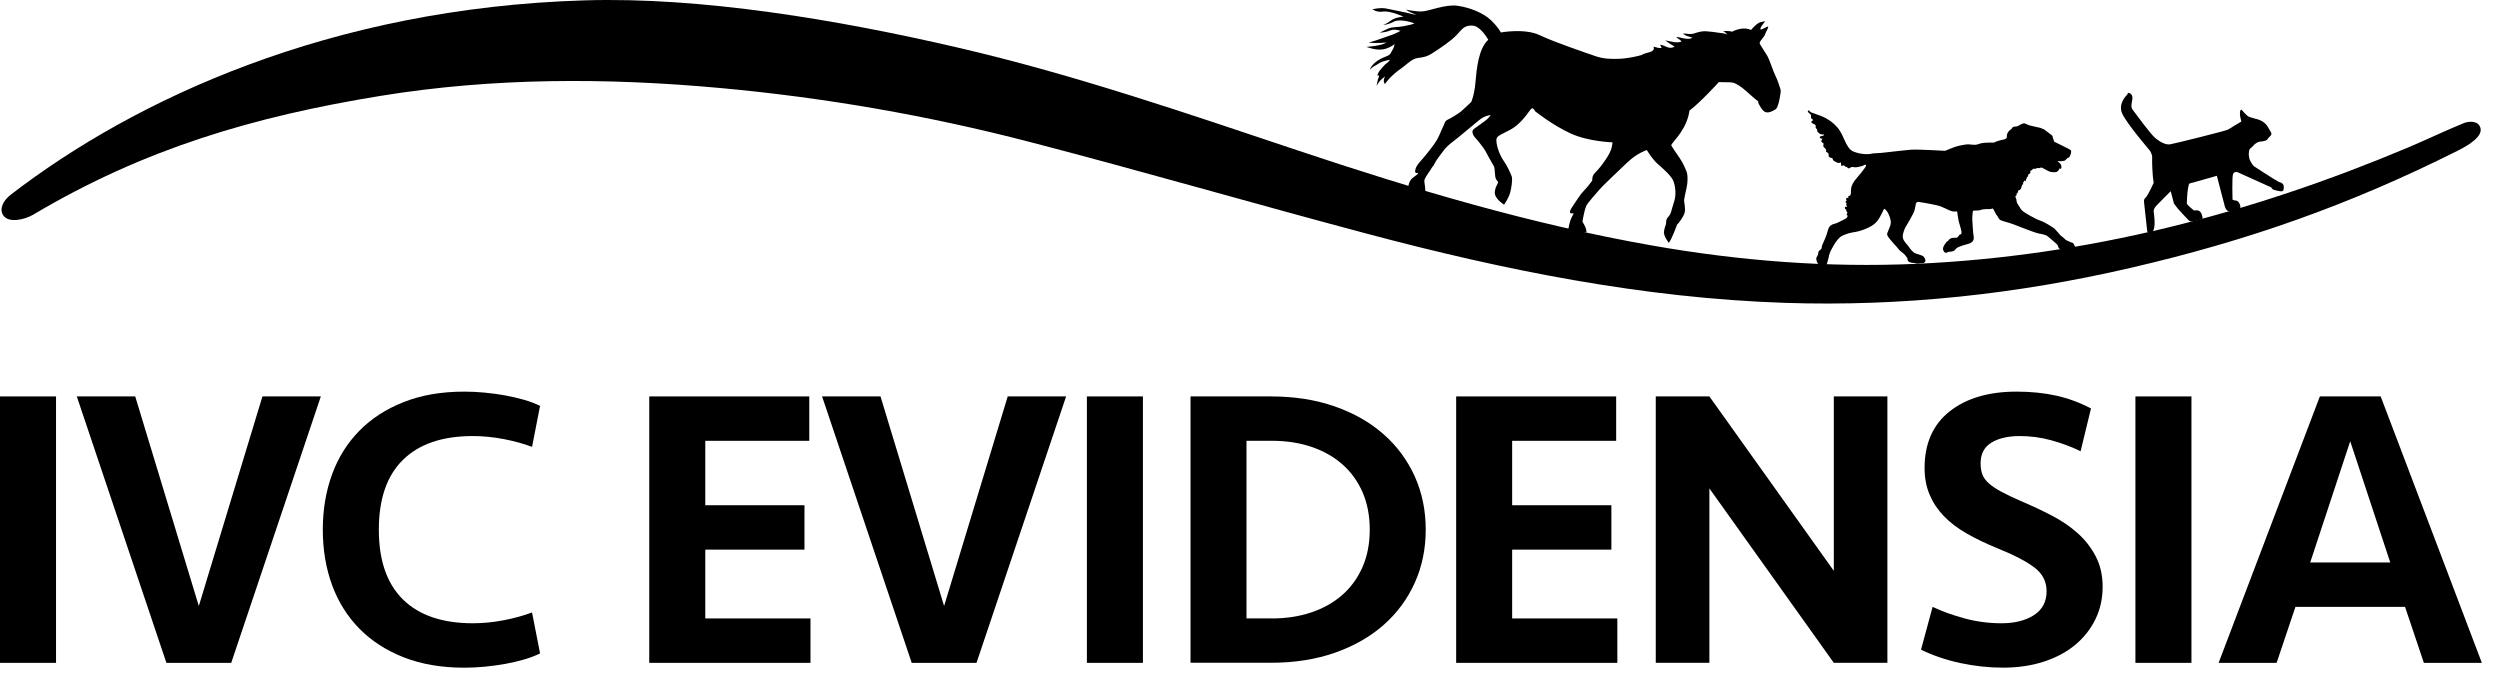
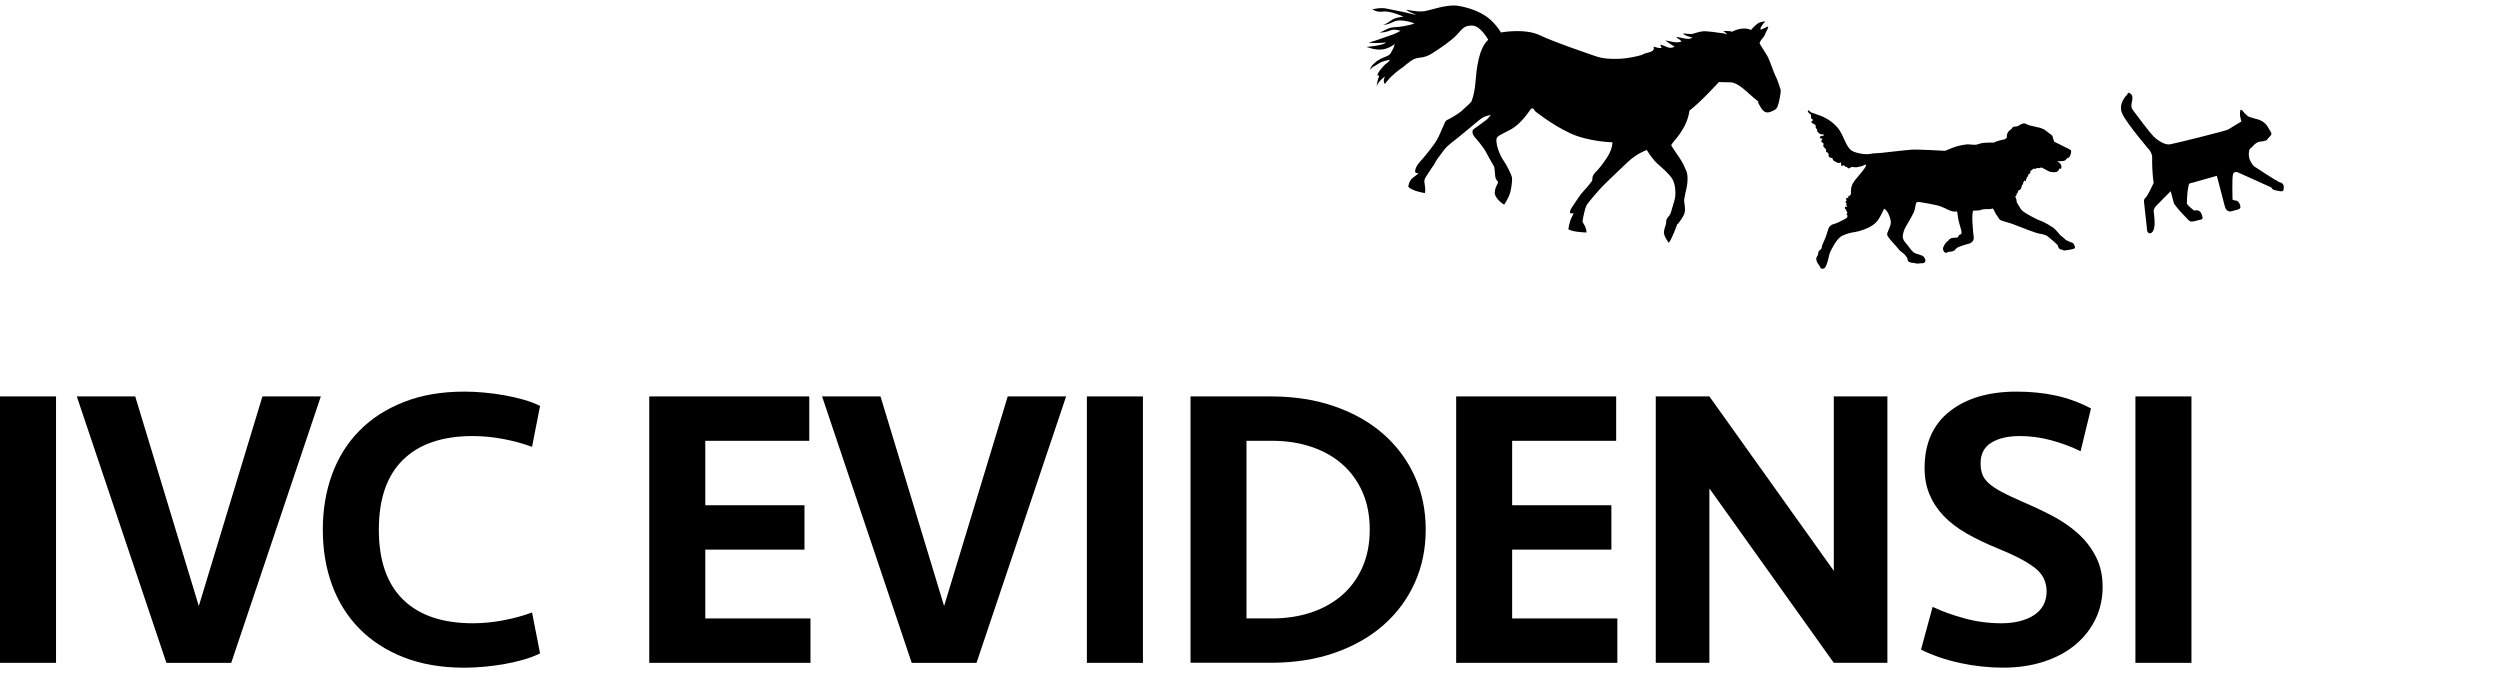
<svg xmlns="http://www.w3.org/2000/svg" width="114" height="31" viewBox="0 0 114 31" fill="none">
  <g clip-path="url(#clip0_15754_40978)">
    <path d="M2.555 18.077H0V30.226H2.555V18.077Z" fill="black" />
    <path d="M11.967 18.077H14.63L10.544 30.226H7.588L3.502 18.077H6.166L9.066 27.635L11.967 18.077Z" fill="black" />
    <path d="M21.179 17.858C21.482 17.858 21.793 17.873 22.109 17.904C22.426 17.933 22.732 17.976 23.032 18.03C23.33 18.084 23.616 18.151 23.888 18.228C24.162 18.308 24.408 18.4 24.627 18.509L24.261 20.377C23.872 20.23 23.44 20.112 22.966 20.021C22.492 19.931 22.023 19.884 21.562 19.884C20.175 19.884 19.114 20.244 18.379 20.965C17.643 21.684 17.275 22.747 17.275 24.152C17.275 25.556 17.643 26.619 18.379 27.34C19.114 28.06 20.175 28.421 21.562 28.421C22.023 28.421 22.492 28.375 22.966 28.284C23.44 28.193 23.872 28.074 24.261 27.928L24.627 29.796C24.408 29.903 24.161 29.997 23.888 30.076C23.614 30.154 23.328 30.221 23.032 30.275C22.734 30.328 22.426 30.37 22.109 30.401C21.794 30.43 21.484 30.447 21.179 30.447C20.133 30.447 19.21 30.288 18.407 29.973C17.604 29.657 16.929 29.218 16.381 28.66C15.835 28.1 15.42 27.438 15.14 26.672C14.86 25.905 14.72 25.066 14.72 24.154C14.72 23.243 14.86 22.404 15.14 21.637C15.42 20.87 15.833 20.207 16.381 19.649C16.929 19.089 17.603 18.651 18.407 18.336C19.208 18.016 20.133 17.858 21.179 17.858Z" fill="black" />
    <path d="M29.606 18.077H36.903V20.101H32.161V23.039H36.684V25.063H32.161V28.201H36.958V30.226H29.606V18.077Z" fill="black" />
    <path d="M45.952 18.077H48.615L44.529 30.226H41.574L37.487 18.077H40.151L43.051 27.635L45.952 18.077Z" fill="black" />
    <path d="M52.117 18.077H49.562V30.226H52.117V18.077Z" fill="black" />
    <path d="M54.288 18.077H57.955C59.025 18.077 59.994 18.228 60.864 18.533C61.734 18.837 62.475 19.259 63.09 19.8C63.703 20.341 64.178 20.983 64.513 21.724C64.847 22.467 65.013 23.275 65.013 24.15C65.013 25.026 64.847 25.835 64.513 26.576C64.178 27.319 63.703 27.96 63.09 28.5C62.476 29.041 61.734 29.464 60.864 29.767C59.994 30.071 59.025 30.222 57.955 30.222H54.288V18.077ZM58.008 28.201C58.653 28.201 59.249 28.109 59.796 27.925C60.343 27.741 60.815 27.476 61.21 27.128C61.605 26.78 61.912 26.356 62.132 25.855C62.351 25.354 62.46 24.787 62.46 24.15C62.46 23.514 62.35 22.947 62.132 22.445C61.912 21.944 61.606 21.52 61.21 21.172C60.815 20.823 60.344 20.559 59.796 20.375C59.249 20.191 58.653 20.1 58.008 20.1H56.84V28.199H58.008V28.201Z" fill="black" />
    <path d="M66.401 18.077H73.697V20.101H68.954V23.039H73.479V25.063H68.954V28.201H73.751V30.226H66.401V18.077Z" fill="black" />
    <path d="M83.622 30.225L77.948 22.272V30.225H75.503V18.077H77.948L83.622 26.03V18.077H86.065V30.225H83.622Z" fill="black" />
    <path d="M95.88 26.76C95.88 27.294 95.771 27.788 95.551 28.238C95.332 28.688 95.024 29.077 94.63 29.405C94.234 29.734 93.757 29.989 93.197 30.171C92.637 30.354 92.017 30.445 91.337 30.445C90.692 30.445 90.044 30.375 89.394 30.236C88.744 30.096 88.145 29.892 87.598 29.625L88.127 27.673C88.564 27.88 89.054 28.056 89.595 28.202C90.136 28.348 90.692 28.421 91.264 28.421C91.872 28.421 92.368 28.296 92.752 28.048C93.134 27.798 93.325 27.435 93.325 26.962C93.325 26.524 93.144 26.165 92.778 25.885C92.413 25.605 91.855 25.313 91.1 25.009C90.565 24.791 90.091 24.562 89.677 24.325C89.264 24.088 88.917 23.824 88.637 23.531C88.356 23.239 88.141 22.914 87.99 22.555C87.838 22.197 87.761 21.793 87.761 21.343C87.761 20.223 88.141 19.363 88.901 18.761C89.661 18.16 90.68 17.858 91.957 17.858C92.613 17.858 93.216 17.92 93.763 18.041C94.309 18.163 94.838 18.357 95.349 18.625L94.875 20.576C94.45 20.37 94.003 20.203 93.534 20.076C93.066 19.948 92.589 19.884 92.102 19.884C91.567 19.884 91.135 19.984 90.808 20.184C90.479 20.386 90.315 20.699 90.315 21.124C90.315 21.319 90.342 21.489 90.397 21.636C90.452 21.782 90.552 21.918 90.698 22.047C90.844 22.174 91.034 22.302 91.272 22.429C91.508 22.557 91.811 22.699 92.174 22.857C92.66 23.064 93.126 23.283 93.569 23.514C94.013 23.745 94.406 24.012 94.745 24.317C95.086 24.62 95.359 24.973 95.567 25.375C95.776 25.775 95.88 26.238 95.88 26.76Z" fill="black" />
    <path d="M99.93 18.077H97.375V30.226H99.93V18.077Z" fill="black" />
-     <path d="M113.173 30.226H110.528L109.67 27.672H104.672L103.814 30.226H101.169L105.785 18.077H108.559L113.173 30.226ZM107.17 20.12L105.346 25.647H108.995L107.17 20.12Z" fill="black" />
    <path d="M68.436 1.481C68.436 1.481 69.523 1.278 70.208 1.603C70.892 1.929 72.305 2.403 72.709 2.545C73.114 2.689 73.435 2.696 73.855 2.68C74.276 2.663 74.743 2.544 74.868 2.505C75.007 2.383 75.517 2.412 75.398 2.128C75.517 2.148 75.673 2.226 75.778 2.173C75.732 2.131 75.732 2.084 75.701 2.038C75.955 2.071 76.096 2.274 76.365 2.128C76.218 2.042 76.067 1.945 75.932 1.841C76.185 1.877 76.42 1.983 76.675 1.897C76.63 1.806 76.501 1.768 76.433 1.682C76.652 1.7 76.978 1.845 77.177 1.721C77.031 1.674 76.86 1.634 76.736 1.536C76.915 1.513 77.052 1.589 77.249 1.525C77.439 1.465 77.606 1.412 77.806 1.427C78.01 1.443 78.224 1.466 78.423 1.5C78.523 1.516 78.682 1.517 78.758 1.584C78.758 1.584 78.711 1.477 78.569 1.418C78.569 1.418 78.872 1.396 78.98 1.447C78.98 1.447 79.45 1.179 79.846 1.367C79.846 1.367 80.128 1.022 80.308 1.003C80.439 0.972 80.496 0.972 80.496 0.972C80.496 0.972 80.32 1.161 80.274 1.3L80.291 1.355C80.291 1.355 80.543 1.246 80.599 1.215C80.655 1.185 80.635 1.273 80.548 1.427C80.461 1.581 80.52 1.571 80.38 1.736C80.24 1.902 80.243 1.947 80.238 1.971C80.232 1.994 80.458 2.329 80.583 2.539C80.706 2.749 80.863 3.273 80.961 3.458C81.061 3.644 81.16 3.986 81.194 4.081C81.227 4.177 81.12 4.705 81.065 4.829C81.011 4.952 81.014 4.967 80.857 5.048C80.7 5.128 80.604 5.138 80.528 5.119C80.451 5.101 80.364 5.024 80.287 4.893C80.212 4.763 80.162 4.701 80.175 4.624C80.175 4.624 79.997 4.493 79.671 4.194C79.345 3.895 79.129 3.789 78.999 3.764C78.87 3.74 78.522 3.759 78.385 3.739C78.385 3.739 77.532 4.675 77.04 5.042C77.04 5.042 77 5.426 76.771 5.828C76.544 6.228 76.379 6.37 76.347 6.424C76.314 6.476 76.206 6.592 76.209 6.623C76.212 6.653 76.436 6.98 76.601 7.221C76.766 7.463 76.825 7.639 76.897 7.797C76.971 7.956 76.966 8.318 76.91 8.557C76.853 8.796 76.801 9.058 76.794 9.126C76.789 9.196 76.873 9.52 76.817 9.708C76.762 9.897 76.578 10.116 76.559 10.152C76.54 10.187 76.479 10.234 76.479 10.234C76.479 10.234 76.238 10.904 76.097 11.073C76.097 11.073 75.816 10.723 75.885 10.517C75.885 10.517 75.905 10.39 75.924 10.353C75.943 10.317 75.973 10.194 75.973 10.194C75.969 10.081 75.995 9.967 76.048 9.918C76.099 9.87 76.132 9.818 76.167 9.755C76.202 9.693 76.281 9.357 76.356 9.133C76.429 8.908 76.413 8.47 76.283 8.205C76.154 7.942 75.63 7.514 75.531 7.42C75.431 7.326 75.241 7.068 75.241 7.068L75.093 6.841C75.093 6.841 74.656 6.98 74.213 7.4C73.768 7.819 73.05 8.507 72.952 8.626C72.853 8.744 72.4 9.242 72.338 9.379C72.275 9.516 72.232 9.737 72.206 9.851C72.177 9.967 72.162 10.114 72.162 10.114C72.162 10.114 72.371 10.427 72.34 10.602C72.34 10.602 71.737 10.59 71.515 10.455C71.515 10.455 71.561 10.133 71.662 9.925C71.762 9.717 71.792 9.713 71.689 9.729C71.584 9.745 71.529 9.681 71.699 9.428C71.87 9.176 72.055 8.867 72.242 8.678C72.427 8.49 72.568 8.282 72.597 8.248C72.626 8.215 72.564 8.048 72.736 7.876C72.908 7.705 73.054 7.518 73.208 7.291C73.363 7.066 73.41 6.956 73.461 6.827C73.512 6.698 73.531 6.49 73.531 6.49C73.531 6.49 72.446 6.463 71.617 6.084C70.789 5.704 70 5.072 70 5.072C70 5.072 69.914 4.88 69.825 4.959C69.735 5.038 69.414 5.62 68.871 5.914C68.326 6.208 68.218 6.193 68.237 6.449C68.256 6.707 68.397 7.094 68.563 7.326C68.731 7.558 68.895 7.93 68.936 8.052C68.978 8.173 68.924 8.575 68.859 8.801C68.794 9.028 68.59 9.333 68.59 9.333C68.59 9.333 68.128 9.062 68.163 8.746C68.163 8.746 68.181 8.589 68.234 8.49C68.288 8.392 68.314 8.328 68.311 8.295C68.308 8.264 68.191 8.207 68.179 8.003C68.167 7.797 68.142 7.65 68.139 7.619C68.136 7.588 67.938 7.278 67.786 6.978C67.636 6.68 67.258 6.267 67.258 6.267C67.258 6.267 67.026 6.009 67.221 5.873C67.415 5.738 67.711 5.515 67.783 5.463C67.857 5.409 67.977 5.246 67.977 5.246C67.977 5.246 67.7 5.261 67.433 5.491C67.166 5.72 66.83 5.984 66.552 6.221C66.274 6.457 66.041 6.585 65.834 6.858C65.627 7.133 65.481 7.319 65.419 7.456C65.356 7.593 65.347 7.55 65.275 7.675C65.206 7.8 65.016 8.038 64.964 8.176C64.912 8.315 65.035 8.556 64.976 8.805C64.976 8.805 64.391 8.717 64.218 8.513C64.218 8.513 64.243 8.236 64.426 8.107C64.608 7.979 64.659 7.93 64.669 7.893C64.678 7.854 64.509 7.965 64.533 7.78C64.557 7.593 64.682 7.452 64.847 7.268C65.012 7.086 65.403 6.592 65.524 6.38C65.646 6.166 65.761 5.851 65.812 5.761C65.863 5.672 65.881 5.515 66.004 5.463C66.128 5.412 66.507 5.178 66.621 5.084C66.735 4.99 67.088 4.65 67.088 4.65C67.088 4.65 67.23 4.351 67.281 3.756C67.332 3.162 67.414 2.222 67.865 1.814C67.865 1.814 67.52 1.185 67.15 1.168C66.78 1.15 66.693 1.302 66.434 1.584C66.175 1.866 65.647 2.215 65.29 2.443C64.932 2.67 64.707 2.598 64.494 2.688C64.281 2.778 64.025 3.041 63.885 3.128C63.742 3.215 63.462 3.461 63.35 3.587C63.24 3.712 63.199 3.763 63.15 3.833C63.15 3.833 63.032 3.693 63.162 3.482C63.162 3.482 62.863 3.684 62.772 3.935C62.772 3.935 62.816 3.622 62.872 3.513C62.929 3.406 62.798 3.445 62.798 3.445C62.798 3.445 62.859 3.277 62.941 3.186C63.023 3.094 63.166 2.916 63.236 2.882C63.305 2.849 63.384 2.725 63.384 2.725C63.384 2.725 63.027 2.782 62.88 2.889C62.734 2.995 62.581 3.039 62.518 3.136C62.455 3.231 62.46 3.081 62.656 2.896C62.852 2.71 63.039 2.643 63.164 2.592C63.287 2.541 63.377 2.502 63.413 2.43C63.451 2.357 63.523 2.223 63.54 2.198C63.556 2.171 63.596 2.008 63.596 2.008C63.596 2.008 63.379 2.199 63.052 2.253C62.726 2.306 62.312 2.137 62.312 2.137C62.312 2.137 62.988 2.097 63.219 1.939C63.219 1.939 62.713 1.99 62.41 1.939C62.41 1.939 62.679 1.871 62.858 1.803C63.036 1.734 63.297 1.655 63.509 1.575C63.719 1.494 63.862 1.406 63.862 1.406C63.862 1.406 63.603 1.304 63.401 1.387C63.2 1.471 63.047 1.474 62.911 1.493C62.911 1.493 63.109 1.388 63.301 1.302C63.493 1.218 63.748 1.247 64.003 1.196C64.258 1.145 64.442 1.099 64.486 1.078C64.532 1.059 63.868 0.831 63.558 0.988C63.248 1.146 63.079 1.136 63.079 1.136C63.079 1.136 63.233 1.082 63.417 0.944C63.601 0.805 63.831 0.78 63.997 0.758C63.997 0.758 63.396 0.483 63.072 0.528C62.749 0.572 62.621 0.43 62.58 0.43C62.538 0.43 62.935 0.333 63.207 0.388C63.475 0.442 64.228 0.591 64.35 0.63C64.473 0.669 64.585 0.665 64.585 0.665C64.585 0.665 64.291 0.584 64.113 0.44C64.113 0.44 64.536 0.53 64.841 0.522C65.145 0.514 65.912 0.183 66.468 0.263C67.025 0.345 67.634 0.581 67.997 0.93C68.363 1.289 68.436 1.481 68.436 1.481Z" fill="black" />
    <path d="M103.572 8.547C103.586 8.583 103.622 8.632 103.682 8.655C103.778 8.689 103.976 8.72 103.976 8.72C103.976 8.72 104.108 8.746 104.123 8.669C104.137 8.594 104.213 8.357 103.925 8.3C103.878 8.268 103.666 8.15 103.666 8.15C103.666 8.15 102.89 7.66 102.793 7.589C102.697 7.517 102.603 7.319 102.58 7.262C102.571 7.24 102.553 7.121 102.546 7.069C102.538 7.018 102.548 6.984 102.561 6.874C102.575 6.763 102.636 6.771 102.718 6.677C102.803 6.583 102.875 6.516 102.983 6.476C103.092 6.435 103.124 6.469 103.274 6.423C103.423 6.378 103.422 6.301 103.422 6.301C103.45 6.293 103.48 6.25 103.549 6.172C103.618 6.094 103.544 6.013 103.492 5.924C103.438 5.837 103.384 5.701 103.242 5.588C103.098 5.475 102.926 5.431 102.87 5.422C102.814 5.412 102.732 5.373 102.591 5.339C102.45 5.304 102.27 5.051 102.226 5.015C102.18 4.979 102.16 5.038 102.16 5.038C102.098 5.21 102.208 5.54 102.208 5.54C102.208 5.54 101.685 5.85 101.604 5.906C101.523 5.963 99.097 6.564 98.95 6.582C98.77 6.605 98.549 6.509 98.301 6.312C98.054 6.116 97.391 5.18 97.266 5.026C97.143 4.871 97.202 4.744 97.233 4.541C97.262 4.337 97.174 4.277 97.099 4.24C97.023 4.204 97.005 4.312 97.005 4.312C97.005 4.312 96.558 4.708 96.775 5.183C96.993 5.657 98.022 6.852 98.022 6.852C98.022 6.852 98.148 7.015 98.139 7.194C98.13 7.374 98.147 7.975 98.206 8.342C98.206 8.342 97.946 8.914 97.848 9.004C97.75 9.094 97.762 9.138 97.771 9.247C97.781 9.357 97.912 10.534 97.912 10.534C97.912 10.534 97.944 10.656 98.052 10.637C98.158 10.62 98.233 10.479 98.249 10.251C98.265 10.024 98.205 9.62 98.205 9.62C98.205 9.62 98.213 9.506 98.314 9.396C98.415 9.286 98.985 8.718 98.985 8.718L99.131 9.276C99.131 9.276 99.178 9.347 99.288 9.487C99.398 9.625 99.767 10.005 99.767 10.005C99.767 10.005 99.844 10.117 99.962 10.103C100.08 10.091 100.304 10.024 100.304 10.024C100.304 10.024 100.459 10.012 100.437 9.923C100.415 9.836 100.386 9.518 100.055 9.604C100.055 9.604 99.753 9.375 99.719 9.282C99.719 9.244 99.738 8.746 99.773 8.597C99.809 8.448 99.789 8.369 99.895 8.35C100.002 8.331 100.114 8.293 100.114 8.293L101.088 8.016L101.452 9.41C101.519 9.668 101.705 9.644 101.705 9.644C101.705 9.644 101.891 9.601 102.047 9.554C102.201 9.507 102.158 9.41 102.158 9.41C102.145 9.264 102.035 9.143 101.958 9.146C101.881 9.149 101.803 9.103 101.803 9.103C101.803 9.103 101.773 8.071 101.827 7.936C101.882 7.802 102.034 7.853 102.034 7.853C102.034 7.853 103.172 8.365 103.572 8.547Z" fill="black" />
    <path d="M94.432 6.851C94.412 6.828 94.272 6.758 94.272 6.758L94.177 6.712C94.177 6.712 93.758 6.499 93.709 6.48C93.659 6.461 93.655 6.425 93.644 6.378C93.633 6.331 93.604 6.273 93.604 6.273C93.604 6.273 93.627 6.205 93.537 6.147C93.447 6.089 93.243 5.911 93.198 5.896C93.155 5.883 93.08 5.846 93.06 5.837C93.024 5.821 92.938 5.81 92.884 5.797C92.829 5.783 92.71 5.756 92.71 5.756C92.71 5.756 92.579 5.722 92.553 5.719C92.48 5.713 92.366 5.605 92.261 5.629C92.157 5.653 92.104 5.709 92.017 5.747C91.931 5.785 91.871 5.756 91.799 5.791C91.728 5.828 91.775 5.853 91.68 5.913C91.595 5.966 91.515 6.072 91.511 6.198C91.508 6.257 91.515 6.28 91.515 6.28C91.476 6.315 91.425 6.357 91.374 6.361C91.281 6.37 91.006 6.461 91.006 6.461C90.995 6.468 90.985 6.475 90.974 6.481C90.963 6.488 90.951 6.491 90.94 6.496C90.933 6.499 90.925 6.5 90.919 6.502C90.897 6.507 90.877 6.504 90.856 6.504C90.833 6.504 90.811 6.504 90.79 6.504C90.74 6.504 90.691 6.504 90.642 6.504C90.591 6.504 90.54 6.508 90.489 6.512C90.441 6.518 90.392 6.523 90.346 6.532C90.305 6.54 90.265 6.551 90.227 6.567C90.047 6.646 89.85 6.565 89.67 6.586C89.446 6.614 89.2 6.667 88.992 6.757C88.83 6.826 88.697 6.877 88.697 6.877C88.697 6.877 87.451 6.805 87.168 6.825C86.885 6.844 85.882 6.965 85.797 6.971C85.713 6.979 85.376 6.998 85.376 6.998C85.3 7.032 84.943 7.071 84.546 6.923C84.148 6.777 84.123 6.197 83.781 5.806C83.438 5.415 83.042 5.283 82.823 5.21C82.742 5.183 82.695 5.156 82.615 5.135C82.576 5.124 82.562 5.115 82.535 5.085C82.513 5.064 82.488 5.009 82.45 5.044C82.388 5.103 82.54 5.184 82.566 5.221C82.609 5.283 82.56 5.35 82.598 5.405C82.614 5.429 82.672 5.441 82.672 5.473C82.672 5.513 82.607 5.512 82.599 5.547C82.583 5.623 82.739 5.656 82.778 5.695C82.814 5.732 82.791 5.756 82.793 5.801C82.794 5.856 82.818 5.849 82.849 5.889C82.879 5.927 82.856 5.944 82.866 5.982C82.879 6.028 82.936 6.061 82.971 6.091C83.05 6.158 83.15 6.105 83.168 6.144C83.191 6.189 83.108 6.185 83.076 6.201C83.045 6.217 82.978 6.214 82.981 6.261C82.983 6.311 83.068 6.323 83.103 6.323C83.087 6.389 83.007 6.425 83.081 6.487C83.146 6.542 83.171 6.519 83.147 6.613C83.12 6.716 83.211 6.728 83.262 6.809C83.301 6.872 83.237 6.888 83.283 6.931C83.307 6.954 83.344 6.954 83.367 6.987C83.391 7.024 83.382 7.055 83.385 7.092C83.387 7.124 83.386 7.134 83.415 7.162C83.457 7.201 83.527 7.193 83.563 7.225C83.59 7.249 83.57 7.271 83.586 7.299C83.598 7.32 83.652 7.349 83.671 7.361C83.77 7.421 83.846 7.46 83.95 7.405C83.96 7.44 83.943 7.535 83.97 7.559C84.005 7.592 84.016 7.545 84.052 7.538C84.115 7.526 84.155 7.653 84.214 7.606C84.24 7.636 84.253 7.669 84.297 7.676C84.347 7.683 84.369 7.643 84.402 7.627C84.464 7.597 84.554 7.632 84.621 7.631C84.68 7.628 84.734 7.61 84.791 7.6C84.844 7.589 84.931 7.577 84.973 7.543C84.973 7.543 85.072 7.498 85.076 7.504C85.119 7.561 85.044 7.644 85.044 7.644C84.982 7.731 84.928 7.81 84.859 7.89C84.816 7.938 84.778 7.99 84.734 8.039C84.679 8.1 84.622 8.172 84.57 8.24C84.441 8.411 84.418 8.556 84.418 8.556C84.416 8.566 84.413 8.577 84.412 8.588C84.409 8.607 84.409 8.624 84.409 8.64C84.409 8.658 84.409 8.674 84.405 8.688C84.402 8.711 84.402 8.733 84.402 8.753V8.781C84.402 8.808 84.404 8.835 84.394 8.856C84.39 8.867 84.385 8.878 84.379 8.888L84.371 8.902L84.367 8.91C84.367 8.91 84.359 8.929 84.358 8.93C84.357 8.93 84.353 8.929 84.35 8.927C84.344 8.926 84.339 8.925 84.335 8.925H84.322C84.28 8.929 84.28 8.973 84.28 8.986V8.992C84.28 8.992 84.28 9.005 84.283 9.015C84.283 9.019 84.284 9.027 84.285 9.035C84.28 9.033 84.272 9.031 84.265 9.029C84.264 9.029 84.261 9.028 84.26 9.027C84.252 9.023 84.24 9.017 84.226 9.019C84.212 9.02 84.2 9.028 84.193 9.042C84.177 9.071 84.187 9.109 84.197 9.137C84.198 9.142 84.204 9.164 84.206 9.169H84.169L84.163 9.195C84.153 9.247 84.195 9.278 84.222 9.297C84.225 9.298 84.228 9.301 84.23 9.302H84.193L84.187 9.326C84.181 9.354 84.2 9.379 84.222 9.395C84.22 9.397 84.218 9.4 84.217 9.404C84.214 9.412 84.209 9.427 84.216 9.443C84.197 9.442 84.178 9.436 84.173 9.434L84.14 9.417L84.128 9.451C84.119 9.475 84.123 9.501 84.136 9.519C84.148 9.537 84.17 9.549 84.191 9.556C84.186 9.57 84.181 9.589 84.189 9.611C84.194 9.624 84.205 9.634 84.214 9.64C84.214 9.643 84.213 9.646 84.213 9.648C84.208 9.675 84.23 9.693 84.249 9.705C84.243 9.713 84.237 9.721 84.232 9.729C84.23 9.73 84.229 9.733 84.228 9.734C84.218 9.746 84.202 9.771 84.212 9.796L84.22 9.818H84.251C84.251 9.83 84.248 9.842 84.245 9.856C84.245 9.864 84.243 9.874 84.241 9.882C84.24 9.901 84.232 9.909 84.218 9.921C84.209 9.929 84.2 9.94 84.19 9.953C84.142 9.98 83.881 10.121 83.77 10.167C83.746 10.177 83.716 10.185 83.684 10.195C83.563 10.228 83.413 10.27 83.356 10.485C83.288 10.748 83.199 10.943 83.16 11.026L83.139 11.073C83.1 11.156 83.077 11.206 83.076 11.259C83.075 11.294 83.062 11.344 83.031 11.371C83.021 11.38 83.01 11.388 83.001 11.394C82.968 11.416 82.936 11.438 82.921 11.494C82.916 11.516 82.913 11.537 82.909 11.556C82.904 11.594 82.899 11.627 82.88 11.658C82.874 11.668 82.869 11.675 82.864 11.682C82.838 11.721 82.813 11.763 82.823 11.829C82.828 11.857 82.846 11.951 82.893 12.012C82.92 12.046 82.944 12.085 82.97 12.125L82.987 12.152C82.991 12.159 82.994 12.167 82.997 12.176C83.009 12.217 83.026 12.25 83.117 12.255H83.133C83.24 12.245 83.292 12.074 83.323 11.972C83.328 11.957 83.331 11.945 83.335 11.936C83.356 11.872 83.37 11.806 83.385 11.743C83.402 11.658 83.419 11.578 83.454 11.5C83.483 11.437 83.738 10.873 84.01 10.748C84.261 10.632 84.414 10.608 84.593 10.579L84.618 10.575C84.822 10.541 85.174 10.418 85.382 10.277C85.604 10.126 85.687 9.977 85.804 9.744C85.819 9.715 85.832 9.687 85.847 9.658C85.864 9.62 85.883 9.58 85.903 9.542L85.922 9.517C86 9.56 86.095 9.663 86.174 9.903C86.267 10.183 86.208 10.254 86.122 10.477C86.036 10.701 85.999 10.683 86.211 10.944C86.286 11.037 86.392 11.144 86.483 11.25C86.546 11.324 86.605 11.404 86.635 11.43C86.697 11.484 86.835 11.576 86.874 11.634C86.914 11.692 86.976 11.756 86.978 11.79C86.981 11.823 86.987 11.912 87.055 11.944C87.125 11.976 87.218 11.999 87.267 11.986C87.267 11.986 87.45 12.053 87.541 12.005C87.541 12.005 87.716 12.017 87.746 11.98C87.776 11.944 87.799 11.924 87.803 11.896C87.804 11.869 87.772 11.712 87.654 11.659C87.536 11.607 87.45 11.59 87.384 11.569C87.32 11.548 87.255 11.516 87.158 11.406C87.113 11.355 87.058 11.281 87.011 11.212L86.98 11.176C86.891 11.065 86.729 10.924 86.772 10.704C86.832 10.393 86.961 10.257 87.066 10.062C87.171 9.867 87.29 9.671 87.31 9.561C87.321 9.498 87.337 9.436 87.349 9.373C87.358 9.325 87.358 9.262 87.401 9.229C87.424 9.211 87.483 9.203 87.513 9.209C87.532 9.213 87.549 9.217 87.569 9.22C87.635 9.227 87.702 9.24 87.767 9.252C87.938 9.285 88.112 9.313 88.283 9.353C88.359 9.37 88.435 9.389 88.508 9.417C88.763 9.515 88.963 9.666 89.175 9.646L89.246 9.642C89.267 9.807 89.3 10.038 89.328 10.128C89.374 10.273 89.388 10.351 89.412 10.427C89.435 10.504 89.45 10.573 89.446 10.612C89.442 10.653 89.422 10.686 89.422 10.686C89.422 10.686 89.364 10.667 89.325 10.742C89.285 10.818 89.231 10.838 89.231 10.838C89.231 10.838 89.058 10.839 89.011 10.851C88.965 10.863 88.866 10.913 88.849 10.963C88.83 11.011 88.781 11 88.753 11.042C88.725 11.084 88.598 11.23 88.602 11.348C88.606 11.466 88.692 11.545 88.76 11.523C88.829 11.5 88.874 11.472 88.914 11.477C88.953 11.481 89.094 11.467 89.151 11.391C89.207 11.314 89.274 11.277 89.357 11.245C89.441 11.212 89.633 11.147 89.709 11.132C89.787 11.117 90.041 11.053 90.001 10.796C89.96 10.54 89.955 10.232 89.941 10.099C89.932 10.004 89.935 9.779 89.967 9.608L90.262 9.593C90.274 9.593 90.293 9.581 90.305 9.577C90.323 9.572 90.339 9.566 90.355 9.562C90.386 9.554 90.418 9.549 90.45 9.544C90.5 9.537 90.551 9.533 90.601 9.533C90.634 9.533 90.668 9.534 90.701 9.536C90.758 9.536 90.802 9.53 90.856 9.511C90.861 9.51 90.866 9.507 90.873 9.505C90.899 9.536 90.916 9.575 90.936 9.607C90.975 9.671 90.998 9.753 91.048 9.808C91.111 9.877 91.131 9.977 91.207 10.028C91.276 10.073 91.569 10.146 91.636 10.168C91.779 10.215 91.92 10.267 92.059 10.324C92.21 10.385 92.872 10.639 92.965 10.649C93.059 10.658 93.271 10.71 93.33 10.745C93.389 10.779 93.584 10.96 93.643 11.003C93.702 11.046 93.828 11.175 93.828 11.175C93.828 11.175 93.868 11.414 94.047 11.382C94.047 11.382 94.064 11.449 94.233 11.408C94.307 11.391 94.382 11.394 94.456 11.373C94.506 11.36 94.604 11.351 94.619 11.294C94.632 11.245 94.568 11.121 94.533 11.09C94.489 11.05 94.408 11.05 94.356 11.016C94.295 10.975 94.228 10.973 94.184 10.926C94.119 10.854 93.951 10.726 93.951 10.726C93.951 10.726 93.717 10.443 93.641 10.392C93.565 10.34 93.236 10.125 93.041 10.063C92.847 10.001 92.323 9.707 92.222 9.613C92.197 9.589 92.177 9.569 92.161 9.55L92.065 9.393C92.021 9.319 91.961 9.255 91.954 9.165C91.953 9.149 91.953 9.133 91.953 9.117C91.953 9.117 91.924 9.033 91.911 8.993L91.897 8.996C91.901 8.98 91.906 8.964 91.909 8.946C91.909 8.944 91.909 8.941 91.911 8.94C91.922 8.921 91.947 8.914 91.957 8.894C91.965 8.874 91.95 8.843 91.961 8.827C91.969 8.815 91.983 8.82 91.996 8.805C92.021 8.773 92.017 8.725 92.036 8.69C92.044 8.675 92.055 8.667 92.071 8.664C92.083 8.663 92.097 8.672 92.108 8.666C92.114 8.662 92.12 8.644 92.124 8.637C92.135 8.624 92.146 8.612 92.158 8.6C92.169 8.564 92.173 8.539 92.186 8.505C92.193 8.484 92.213 8.445 92.204 8.421C92.243 8.425 92.252 8.421 92.256 8.377C92.259 8.354 92.249 8.314 92.261 8.294C92.271 8.294 92.279 8.298 92.284 8.306C92.297 8.28 92.299 8.248 92.311 8.221C92.324 8.236 92.342 8.271 92.365 8.271C92.373 8.253 92.377 8.232 92.381 8.215C92.385 8.192 92.39 8.186 92.401 8.165C92.422 8.126 92.433 8.075 92.436 8.031C92.437 8.048 92.442 8.075 92.465 8.072C92.472 8.055 92.477 8.036 92.483 8.017C92.487 8 92.479 7.974 92.487 7.959H92.499C92.527 7.923 92.597 7.904 92.589 7.859C92.584 7.836 92.574 7.81 92.586 7.789C92.594 7.774 92.652 7.784 92.681 7.725C92.681 7.725 92.683 7.722 92.684 7.722C92.699 7.71 92.719 7.695 92.738 7.692C92.765 7.688 92.789 7.704 92.817 7.699C92.841 7.694 92.857 7.675 92.88 7.667C92.924 7.652 92.97 7.678 93.019 7.661C93.036 7.656 93.057 7.639 93.075 7.637C93.104 7.637 93.142 7.665 93.17 7.676C93.206 7.69 93.24 7.711 93.273 7.73C93.335 7.763 93.398 7.801 93.464 7.827C93.526 7.849 93.746 7.872 93.802 7.829C93.859 7.788 93.907 7.729 93.903 7.682C93.903 7.682 93.98 7.722 93.993 7.674C94.007 7.624 94.019 7.502 93.888 7.406C93.844 7.373 93.821 7.357 93.809 7.349C93.844 7.349 94.107 7.365 94.169 7.312C94.236 7.257 94.274 7.206 94.274 7.206C94.274 7.206 94.322 7.201 94.36 7.162C94.399 7.122 94.394 7.08 94.42 7.036C94.445 6.989 94.452 6.873 94.432 6.852" fill="black" />
-     <path d="M26.671 0.016C15.023 0.363 6.107 4.556 0.505 8.867C0.128 9.151 -0.033 9.534 0.141 9.809C0.387 10.197 1.128 10.012 1.51 9.792C6.572 6.781 11.577 5.311 17.371 4.369C22.505 3.536 27.663 3.542 32.826 4.012C37.596 4.447 42.308 5.265 46.941 6.469C52.1 7.809 57.219 9.298 62.371 10.667C68.605 12.324 74.912 13.594 81.383 13.81C86.708 13.987 91.965 13.418 97.155 12.215C102.52 10.972 107.154 9.337 112.073 6.871C112.625 6.594 113.213 6.211 113.108 5.833C113.019 5.512 112.63 5.511 112.359 5.61C111.494 5.962 110.654 6.37 109.793 6.732C102.62 9.75 95.187 11.683 87.384 12.031C83.332 12.211 79.308 11.896 75.312 11.191C69.819 10.223 64.489 8.637 59.21 6.871C54.097 5.16 48.998 3.408 43.736 2.184C38.164 0.886 31.955 -0.143 26.671 0.016Z" fill="black" />
  </g>
  <defs>
    <clipPath id="clip0_15754_40978">
      <rect width="113.172" height="30.447" fill="white" />
    </clipPath>
  </defs>
</svg>